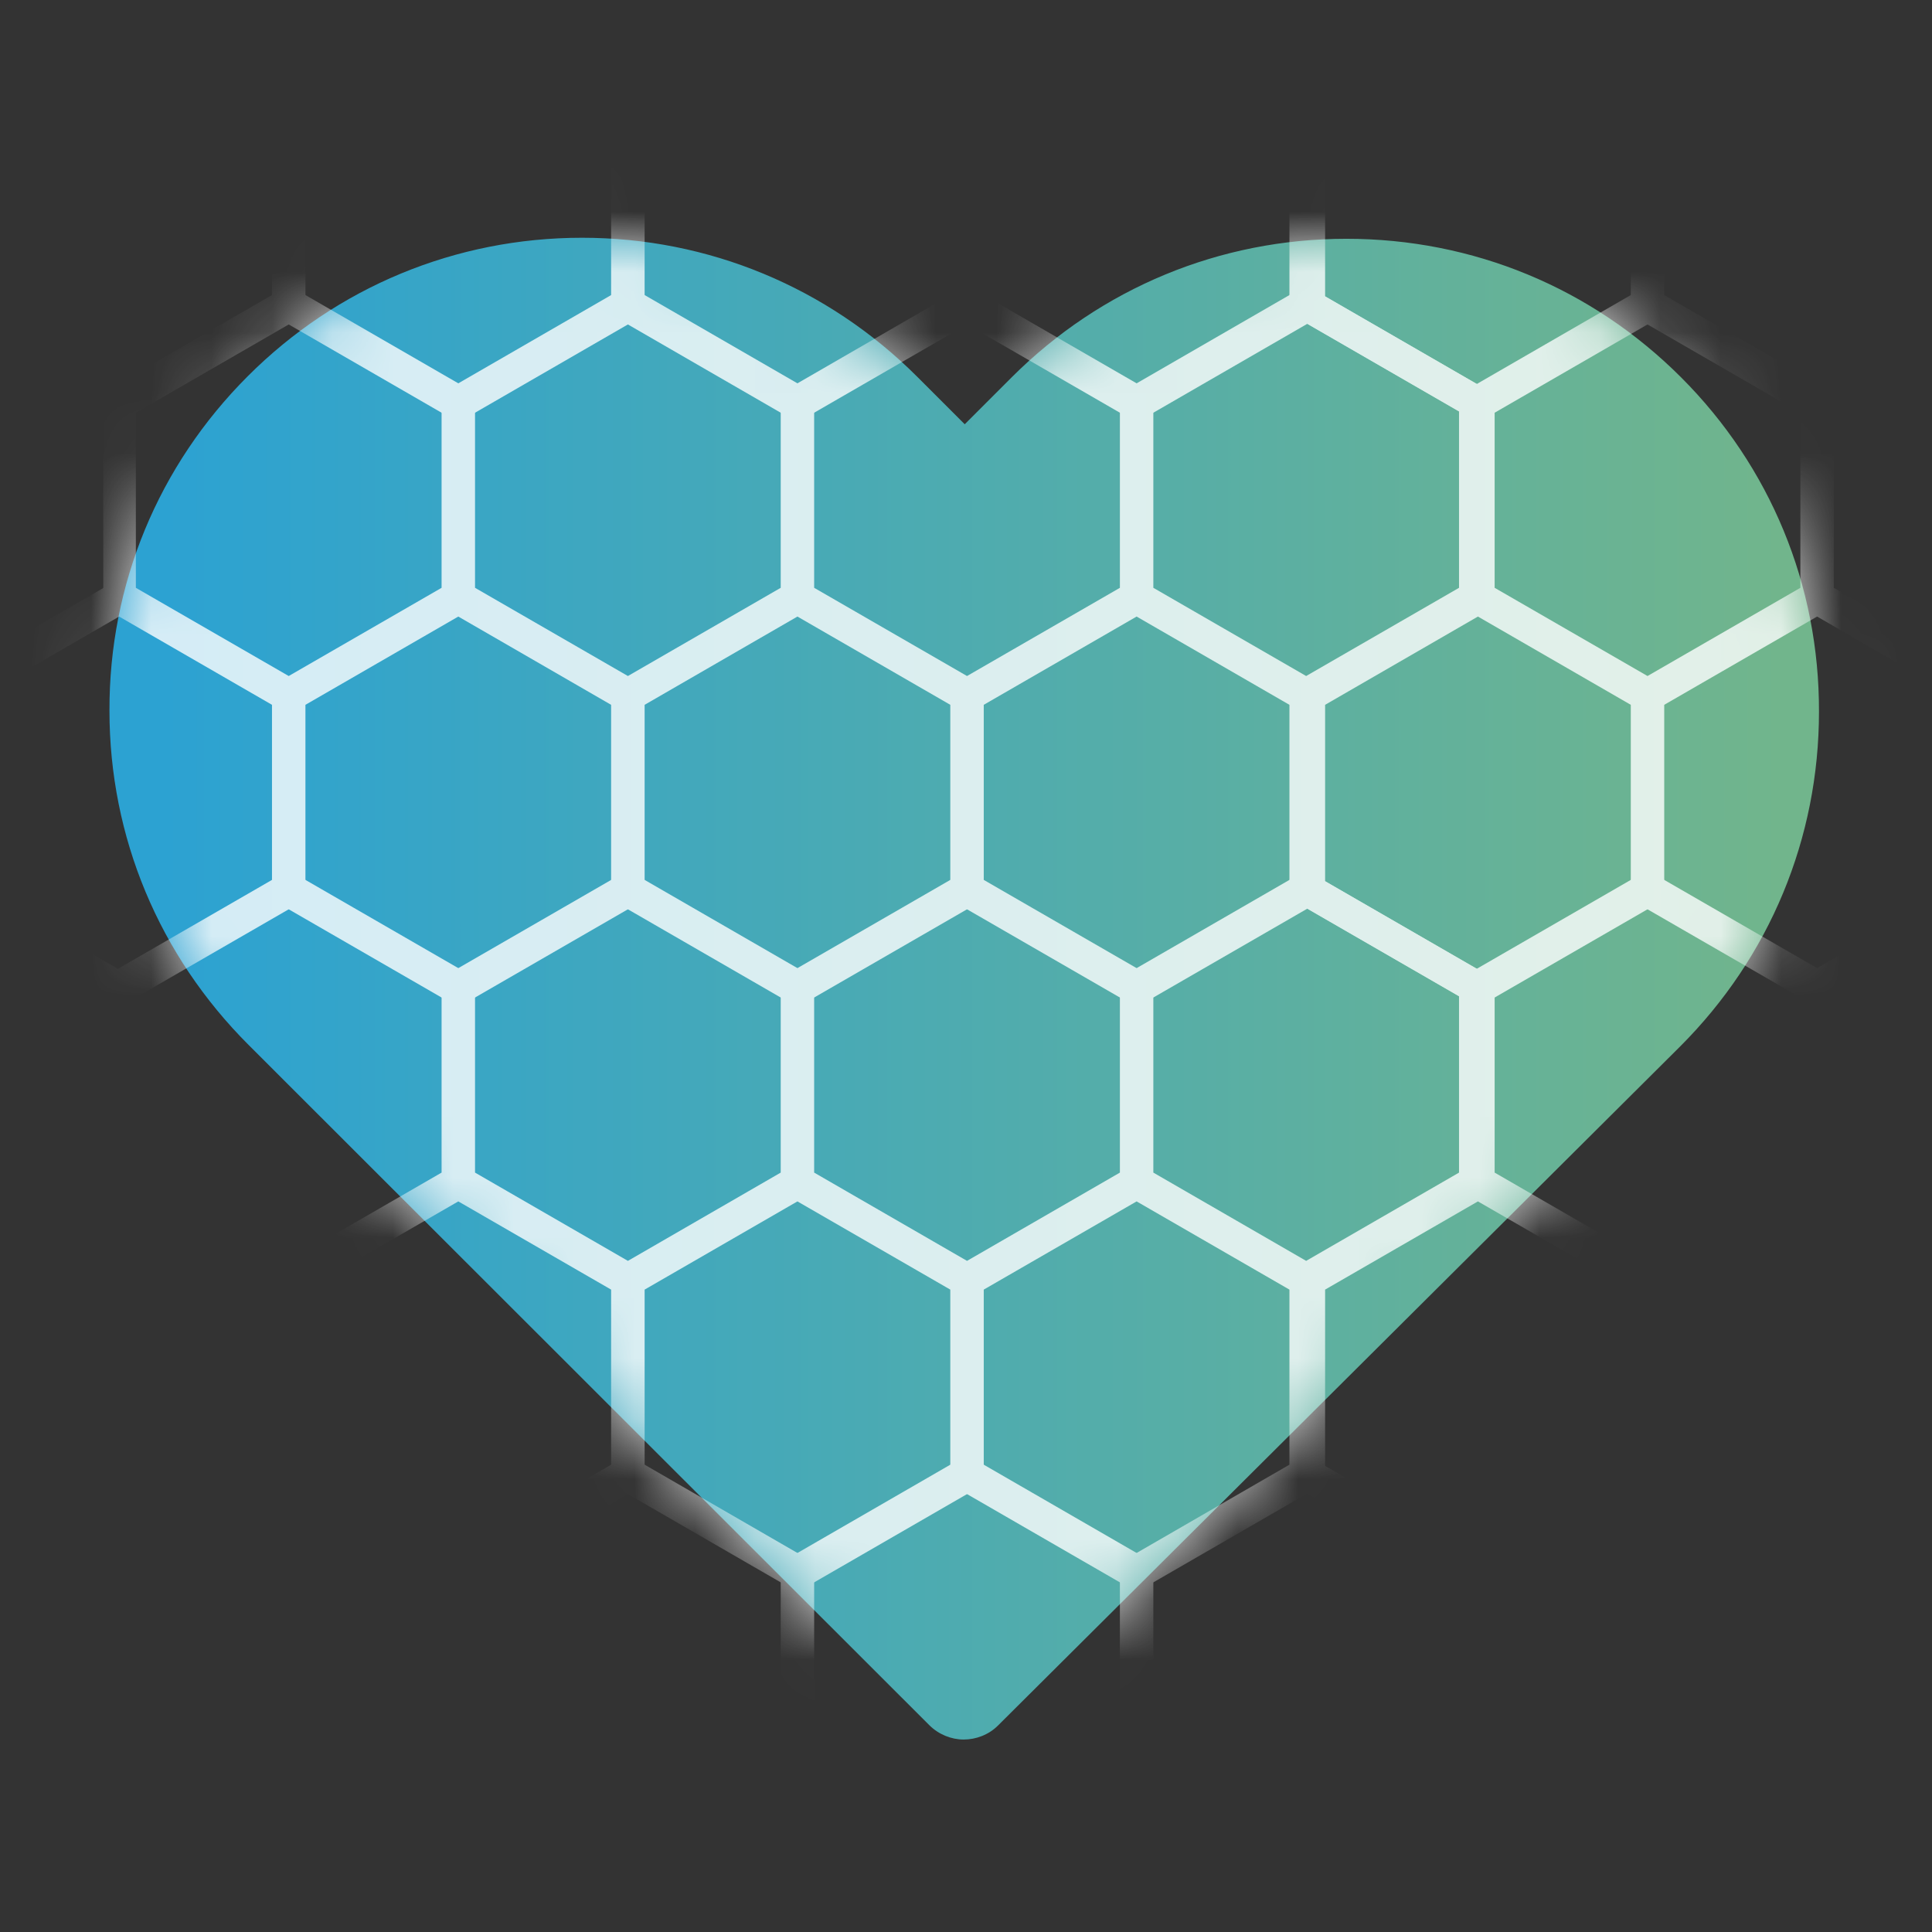
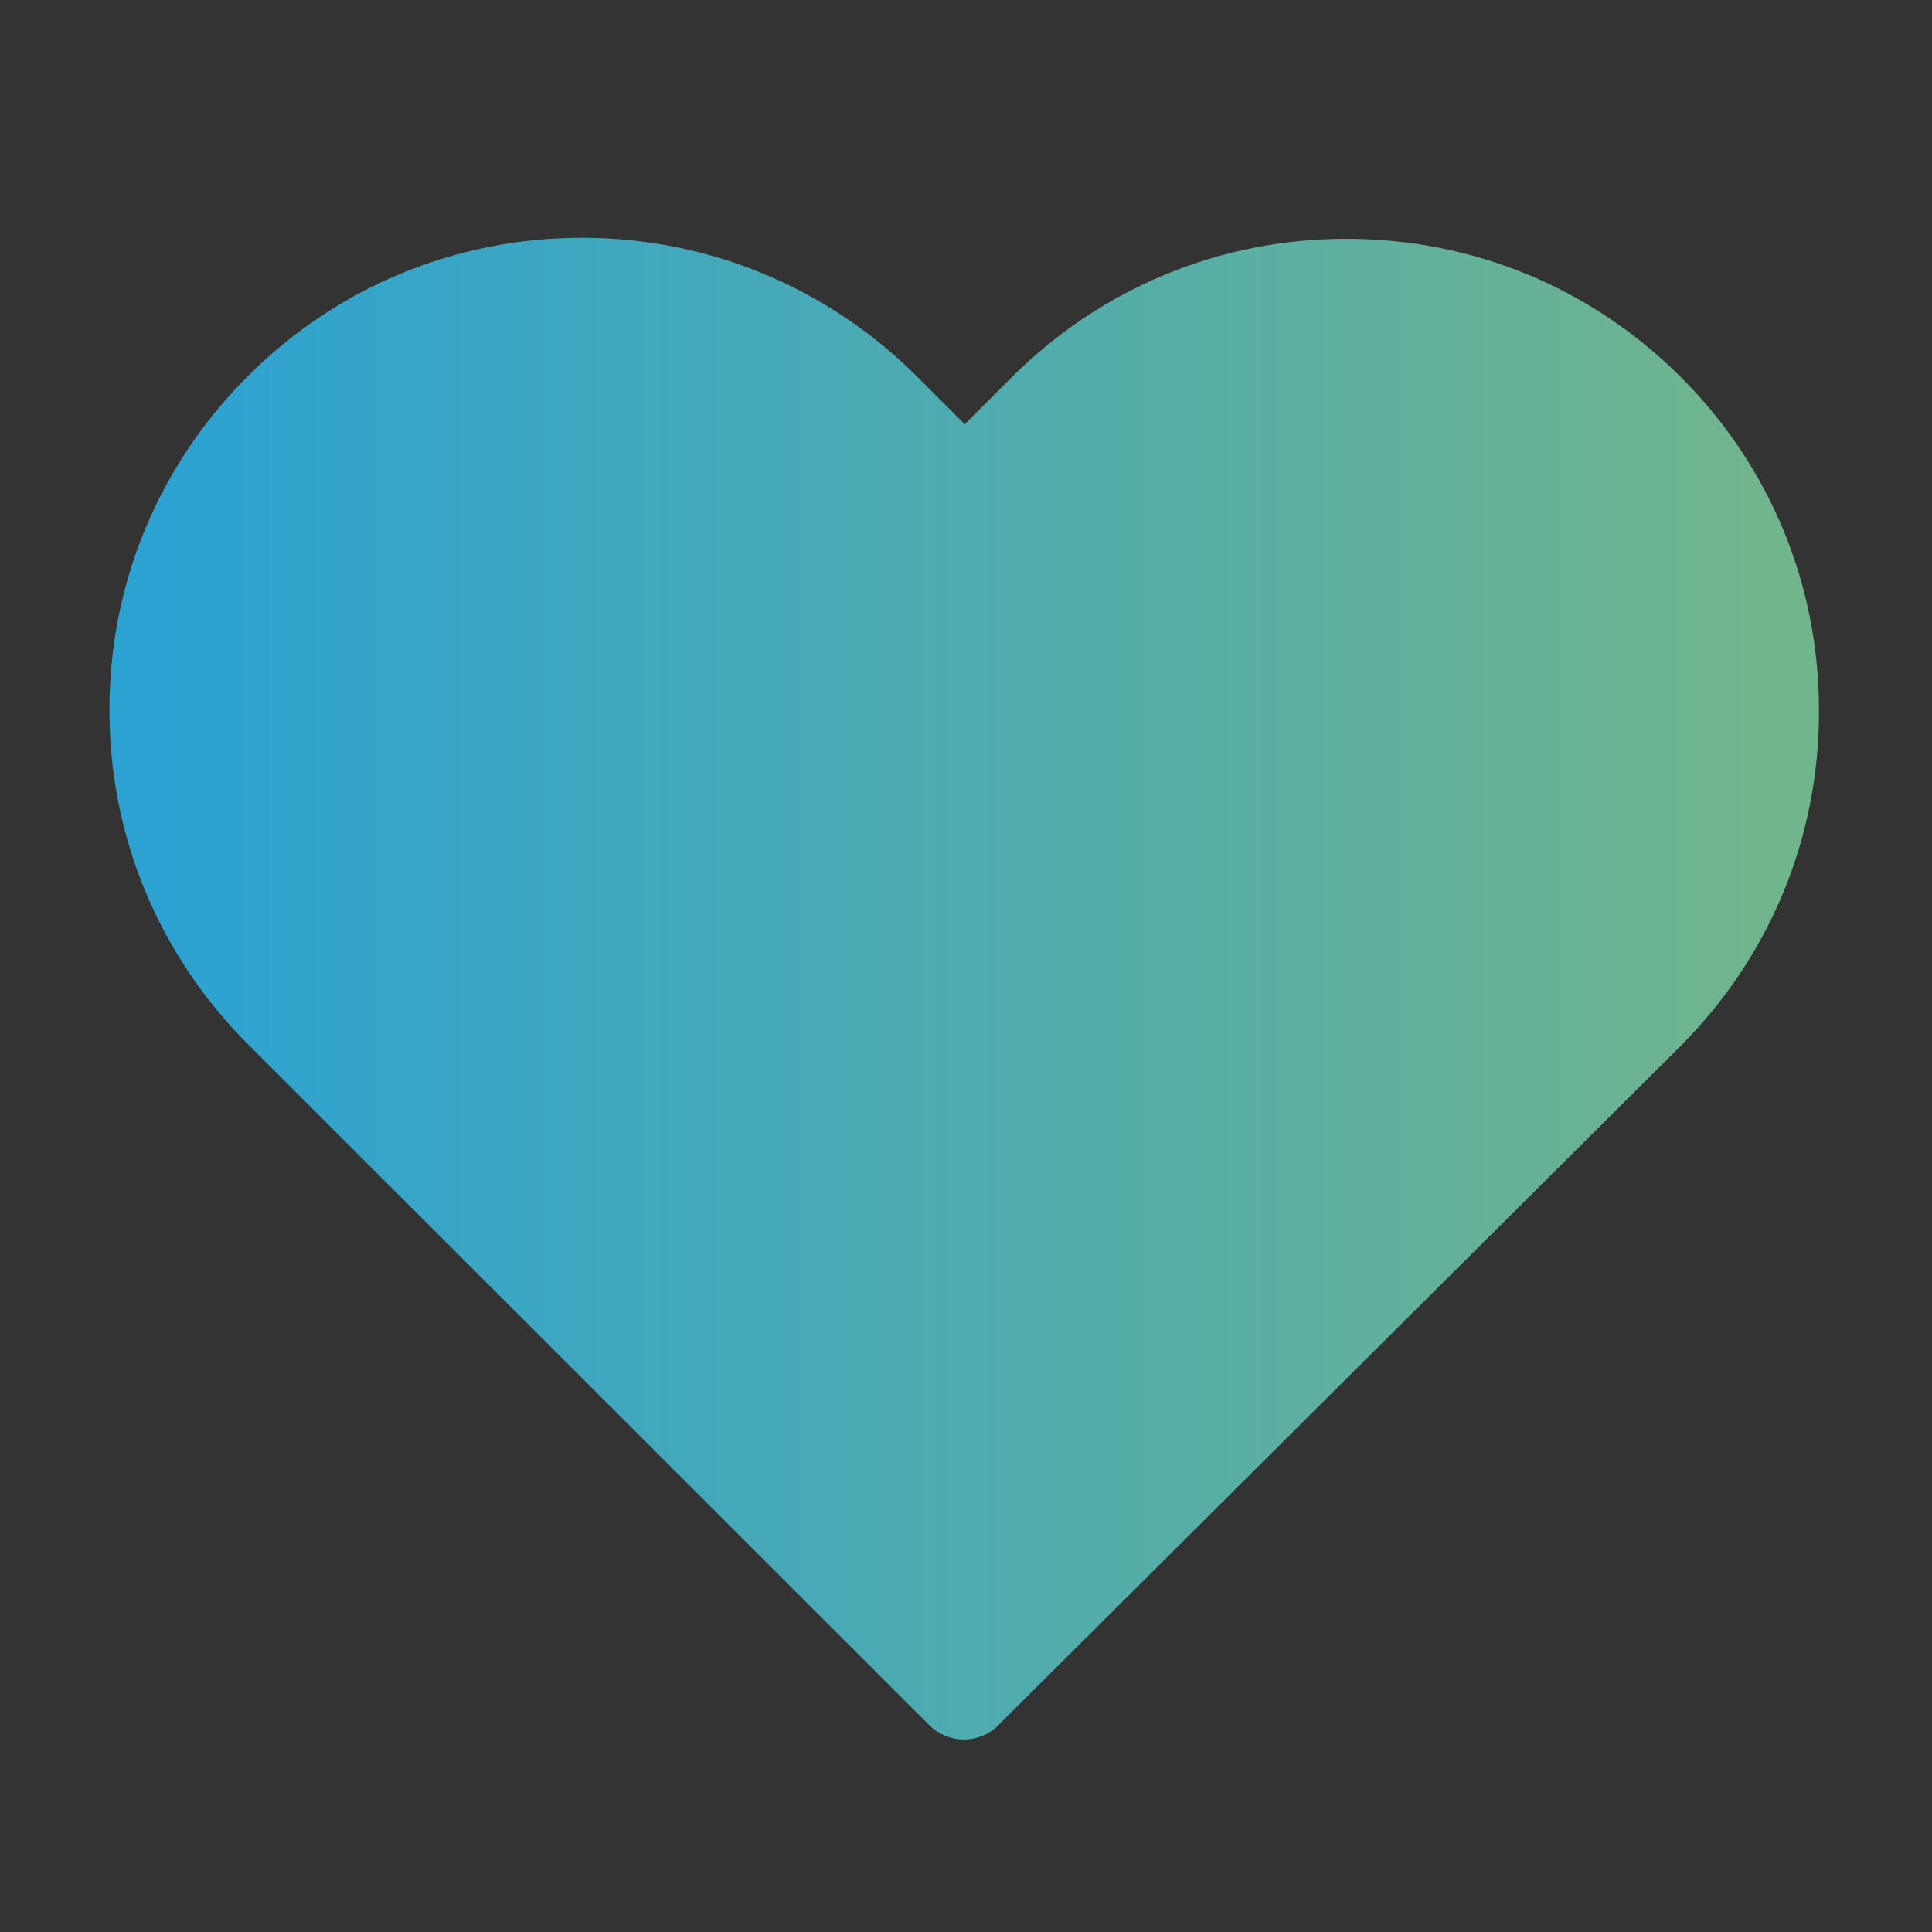
<svg xmlns="http://www.w3.org/2000/svg" width="32" height="32" viewBox="0 0 32 32" fill="none">
  <rect x="0" y="0" width="32" height="32" fill="#333333" stroke="none" />
  <path d="M27.841 6.247C26.358 4.765 24.395 3.955 22.3 3.955C20.205 3.955 18.236 4.771 16.753 6.253L15.979 7.027L15.193 6.241C13.71 4.759 11.735 3.938 9.64 3.938C7.551 3.938 5.582 4.753 4.106 6.229C2.623 7.71 1.807 9.678 1.813 11.771C1.813 13.865 2.635 15.826 4.118 17.308L15.391 28.573C15.547 28.729 15.757 28.812 15.961 28.812C16.165 28.812 16.375 28.735 16.531 28.579L27.829 17.332C29.311 15.85 30.128 13.883 30.128 11.789C30.134 9.696 29.323 7.728 27.841 6.247Z" fill="url(#paint0_linear_11_15)" />
  <g opacity="0.8">
    <mask id="mask0_11_15" style="mask-type:alpha" maskUnits="userSpaceOnUse" x="1" y="3" width="30" height="26">
-       <path d="M27.841 6.247C26.358 4.765 24.395 3.955 22.3 3.955C20.205 3.955 18.236 4.771 16.753 6.253L15.979 7.027L15.193 6.241C13.71 4.759 11.735 3.938 9.64 3.938C7.551 3.938 5.582 4.753 4.106 6.229C2.623 7.71 1.807 9.678 1.813 11.771C1.813 13.865 2.635 15.826 4.118 17.308L15.391 28.573C15.547 28.729 15.757 28.812 15.961 28.812C16.165 28.812 16.375 28.735 16.531 28.579L27.829 17.332C29.311 15.85 30.128 13.883 30.128 11.789C30.134 9.696 29.323 7.728 27.841 6.247Z" fill="url(#paint1_linear_11_15)" />
-     </mask>
+       </mask>
    <g mask="url(#mask0_11_15)">
      <path d="M5.045 1.675V5.222L1.973 6.996L-1.098 5.222V1.675L1.973 -0.098L5.045 1.675ZM-0.558 1.987V4.91L1.973 6.372L4.505 4.91V1.987L1.973 0.526L-0.558 1.987Z" fill="white" />
-       <path d="M10.663 1.675V5.222L7.591 6.996L4.519 5.222V1.675L7.591 -0.098L10.663 1.675ZM5.059 1.987V4.91L7.591 6.372L10.122 4.91V1.987L7.591 0.526L5.059 1.987Z" fill="white" />
      <path d="M16.28 1.675V5.222L13.208 6.996L10.137 5.222V1.675L13.208 -0.098L16.28 1.675ZM10.677 1.987V4.91L13.208 6.372L15.74 4.91V1.987L13.208 0.526L10.677 1.987Z" fill="white" />
      <path d="M21.898 1.675V5.222L18.826 6.996L15.754 5.222V1.675L18.826 -0.098L21.898 1.675ZM16.294 1.987V4.91L18.826 6.372L21.357 4.91V1.987L18.826 0.526L16.294 1.987Z" fill="white" />
-       <path d="M27.551 1.675V5.222L24.479 6.996L21.407 5.222V1.675L24.479 -0.098L27.551 1.675ZM21.948 1.987V4.91L24.479 6.372L27.011 4.91V1.987L24.479 0.526L21.948 1.987Z" fill="white" />
      <path d="M33.169 1.675V5.222L30.097 6.996L27.025 5.222V1.675L30.097 -0.098L33.169 1.675ZM27.565 1.987V4.91L30.097 6.372L32.628 4.91V1.987L30.097 0.526L27.565 1.987Z" fill="white" />
      <path d="M7.854 6.501V10.048L4.782 11.821L1.71 10.048V6.501L4.782 4.727L7.854 6.501ZM2.25 6.812V9.736L4.782 11.197L7.314 9.736V6.812L4.782 5.351L2.25 6.812Z" fill="white" />
      <path d="M13.471 6.501V10.048L10.4 11.821L7.328 10.048V6.501L10.4 4.727L13.471 6.501ZM7.868 6.812V9.736L10.4 11.197L12.931 9.736V6.812L10.4 5.351L7.868 6.812Z" fill="white" />
      <path d="M19.089 6.501V10.048L16.017 11.821L12.945 10.048V6.501L16.017 4.727L19.089 6.501ZM13.485 6.812V9.736L16.017 11.197L18.549 9.736V6.812L16.017 5.351L13.485 6.812Z" fill="white" />
      <path d="M24.706 6.501V10.048L21.634 11.821L18.563 10.048V6.501L21.634 4.727L24.706 6.501ZM19.103 6.812V9.736L21.634 11.197L24.166 9.736V6.812L21.634 5.351L19.103 6.812Z" fill="white" />
      <path d="M30.36 6.501V10.048L27.288 11.821L24.216 10.048V6.501L27.288 4.727L30.36 6.501ZM24.756 6.812V9.736L27.288 11.197L29.82 9.736V6.812L27.288 5.351L24.756 6.812Z" fill="white" />
      <path d="M35.977 6.501V10.048L32.906 11.821L29.834 10.048V6.501L32.906 4.727L35.977 6.501ZM30.374 6.812V9.736L32.906 11.197L35.437 9.736V6.812L32.906 5.351L30.374 6.812Z" fill="white" />
      <path d="M5.045 11.362V14.909L1.973 16.682L-1.098 14.909V11.362L1.973 9.588L5.045 11.362ZM-0.558 11.674V14.597L1.973 16.059L4.505 14.597V11.674L1.973 10.212L-0.558 11.674Z" fill="white" />
      <path d="M10.663 11.362V14.909L7.591 16.682L4.519 14.909V11.362L7.591 9.588L10.663 11.362ZM5.059 11.674V14.597L7.591 16.059L10.122 14.597V11.674L7.591 10.212L5.059 11.674Z" fill="white" />
-       <path d="M16.28 11.362V14.909L13.208 16.682L10.137 14.909V11.362L13.208 9.588L16.28 11.362ZM10.677 11.674V14.597L13.208 16.059L15.74 14.597V11.674L13.208 10.212L10.677 11.674Z" fill="white" />
+       <path d="M16.28 11.362V14.909L13.208 16.682L10.137 14.909L13.208 9.588L16.28 11.362ZM10.677 11.674V14.597L13.208 16.059L15.74 14.597V11.674L13.208 10.212L10.677 11.674Z" fill="white" />
      <path d="M21.898 11.362V14.909L18.826 16.682L15.754 14.909V11.362L18.826 9.588L21.898 11.362ZM16.294 11.674V14.597L18.826 16.059L21.357 14.597V11.674L18.826 10.212L16.294 11.674Z" fill="white" />
      <path d="M27.551 11.362V14.909L24.479 16.682L21.407 14.909V11.362L24.479 9.588L27.551 11.362ZM21.948 11.674V14.597L24.479 16.059L27.011 14.597V11.674L24.479 10.212L21.948 11.674Z" fill="white" />
      <path d="M33.169 11.362V14.909L30.097 16.682L27.025 14.909V11.362L30.097 9.588L33.169 11.362ZM27.565 11.674V14.597L30.097 16.059L32.628 14.597V11.674L30.097 10.212L27.565 11.674Z" fill="white" />
      <path d="M7.854 16.187V19.734L4.782 21.508L1.71 19.734V16.187L4.782 14.414L7.854 16.187ZM2.25 16.499V19.422L4.782 20.884L7.314 19.422V16.499L4.782 15.037L2.25 16.499Z" fill="white" />
      <path d="M13.471 16.187V19.734L10.4 21.508L7.328 19.734V16.187L10.4 14.414L13.471 16.187ZM7.868 16.499V19.422L10.4 20.884L12.931 19.422V16.499L10.4 15.037L7.868 16.499Z" fill="white" />
      <path d="M19.089 16.187V19.734L16.017 21.508L12.945 19.734V16.187L16.017 14.414L19.089 16.187ZM13.485 16.499V19.422L16.017 20.884L18.549 19.422V16.499L16.017 15.037L13.485 16.499Z" fill="white" />
      <path d="M24.706 16.187V19.734L21.634 21.508L18.563 19.734V16.187L21.634 14.414L24.706 16.187ZM19.103 16.499V19.422L21.634 20.884L24.166 19.422V16.499L21.634 15.037L19.103 16.499Z" fill="white" />
      <path d="M30.36 16.187V19.734L27.288 21.508L24.216 19.734V16.187L27.288 14.414L30.36 16.187ZM24.756 16.499V19.422L27.288 20.884L29.82 19.422V16.499L27.288 15.037L24.756 16.499Z" fill="white" />
      <path d="M35.977 16.187V19.734L32.906 21.508L29.834 19.734V16.187L32.906 14.414L35.977 16.187ZM30.374 16.499V19.422L32.906 20.884L35.437 19.422V16.499L32.906 15.037L30.374 16.499Z" fill="white" />
      <path d="M5.045 21.049V24.595L1.973 26.369L-1.098 24.595V21.049L1.973 19.275L5.045 21.049ZM-0.558 21.36V24.284L1.973 25.745L4.505 24.284V21.36L1.973 19.899L-0.558 21.36Z" fill="white" />
      <path d="M10.663 21.049V24.595L7.591 26.369L4.519 24.595V21.049L7.591 19.275L10.663 21.049ZM5.059 21.36V24.284L7.591 25.745L10.122 24.284V21.36L7.591 19.899L5.059 21.36Z" fill="white" />
      <path d="M16.28 21.049V24.595L13.208 26.369L10.137 24.595V21.049L13.208 19.275L16.28 21.049ZM10.677 21.36V24.284L13.208 25.745L15.74 24.284V21.36L13.208 19.899L10.677 21.36Z" fill="white" />
      <path d="M21.898 21.049V24.595L18.826 26.369L15.754 24.595V21.049L18.826 19.275L21.898 21.049ZM16.294 21.36V24.284L18.826 25.745L21.357 24.284V21.36L18.826 19.899L16.294 21.36Z" fill="white" />
      <path d="M27.551 21.049V24.595L24.479 26.369L21.407 24.595V21.049L24.479 19.275L27.551 21.049ZM21.948 21.36V24.284L24.479 25.745L27.011 24.284V21.36L24.479 19.899L21.948 21.36Z" fill="white" />
-       <path d="M33.169 21.049V24.595L30.097 26.369L27.025 24.595V21.049L30.097 19.275L33.169 21.049ZM27.565 21.36V24.284L30.097 25.745L32.628 24.284V21.36L30.097 19.899L27.565 21.36Z" fill="white" />
      <path d="M7.854 25.874V29.421L4.782 31.194L1.71 29.421V25.874L4.782 24.1L7.854 25.874ZM2.25 26.186V29.109L4.782 30.57L7.314 29.109V26.186L4.782 24.724L2.25 26.186Z" fill="white" />
      <path d="M13.471 25.874V29.421L10.4 31.194L7.328 29.421V25.874L10.4 24.1L13.471 25.874ZM7.868 26.186V29.109L10.4 30.57L12.931 29.109V26.186L10.4 24.724L7.868 26.186Z" fill="white" />
      <path d="M19.089 25.874V29.421L16.017 31.194L12.945 29.421V25.874L16.017 24.1L19.089 25.874ZM13.485 26.186V29.109L16.017 30.57L18.549 29.109V26.186L16.017 24.724L13.485 26.186Z" fill="white" />
      <path d="M24.706 25.874V29.421L21.634 31.194L18.563 29.421V25.874L21.634 24.1L24.706 25.874ZM19.103 26.186V29.109L21.634 30.57L24.166 29.109V26.186L21.634 24.724L19.103 26.186Z" fill="white" />
      <path d="M30.36 25.874V29.421L27.288 31.194L24.216 29.421V25.874L27.288 24.1L30.36 25.874ZM24.756 26.186V29.109L27.288 30.57L29.82 29.109V26.186L27.288 24.724L24.756 26.186Z" fill="white" />
      <path d="M35.977 25.874V29.421L32.906 31.194L29.834 29.421V25.874L32.906 24.1L35.977 25.874ZM30.374 26.186V29.109L32.906 30.57L35.437 29.109V26.186L32.906 24.724L30.374 26.186Z" fill="white" />
    </g>
  </g>
  <defs>
    <linearGradient id="paint0_linear_11_15" x1="2.673" y1="14.456" x2="29.532" y2="14.456" gradientUnits="userSpaceOnUse">
      <stop stop-color="#2CA2D2" />
      <stop offset="1" stop-color="#71B58C" />
    </linearGradient>
    <linearGradient id="paint1_linear_11_15" x1="2.673" y1="14.456" x2="29.532" y2="14.456" gradientUnits="userSpaceOnUse">
      <stop stop-color="#2CA2D2" />
      <stop offset="1" stop-color="#71B58C" />
    </linearGradient>
  </defs>
</svg>